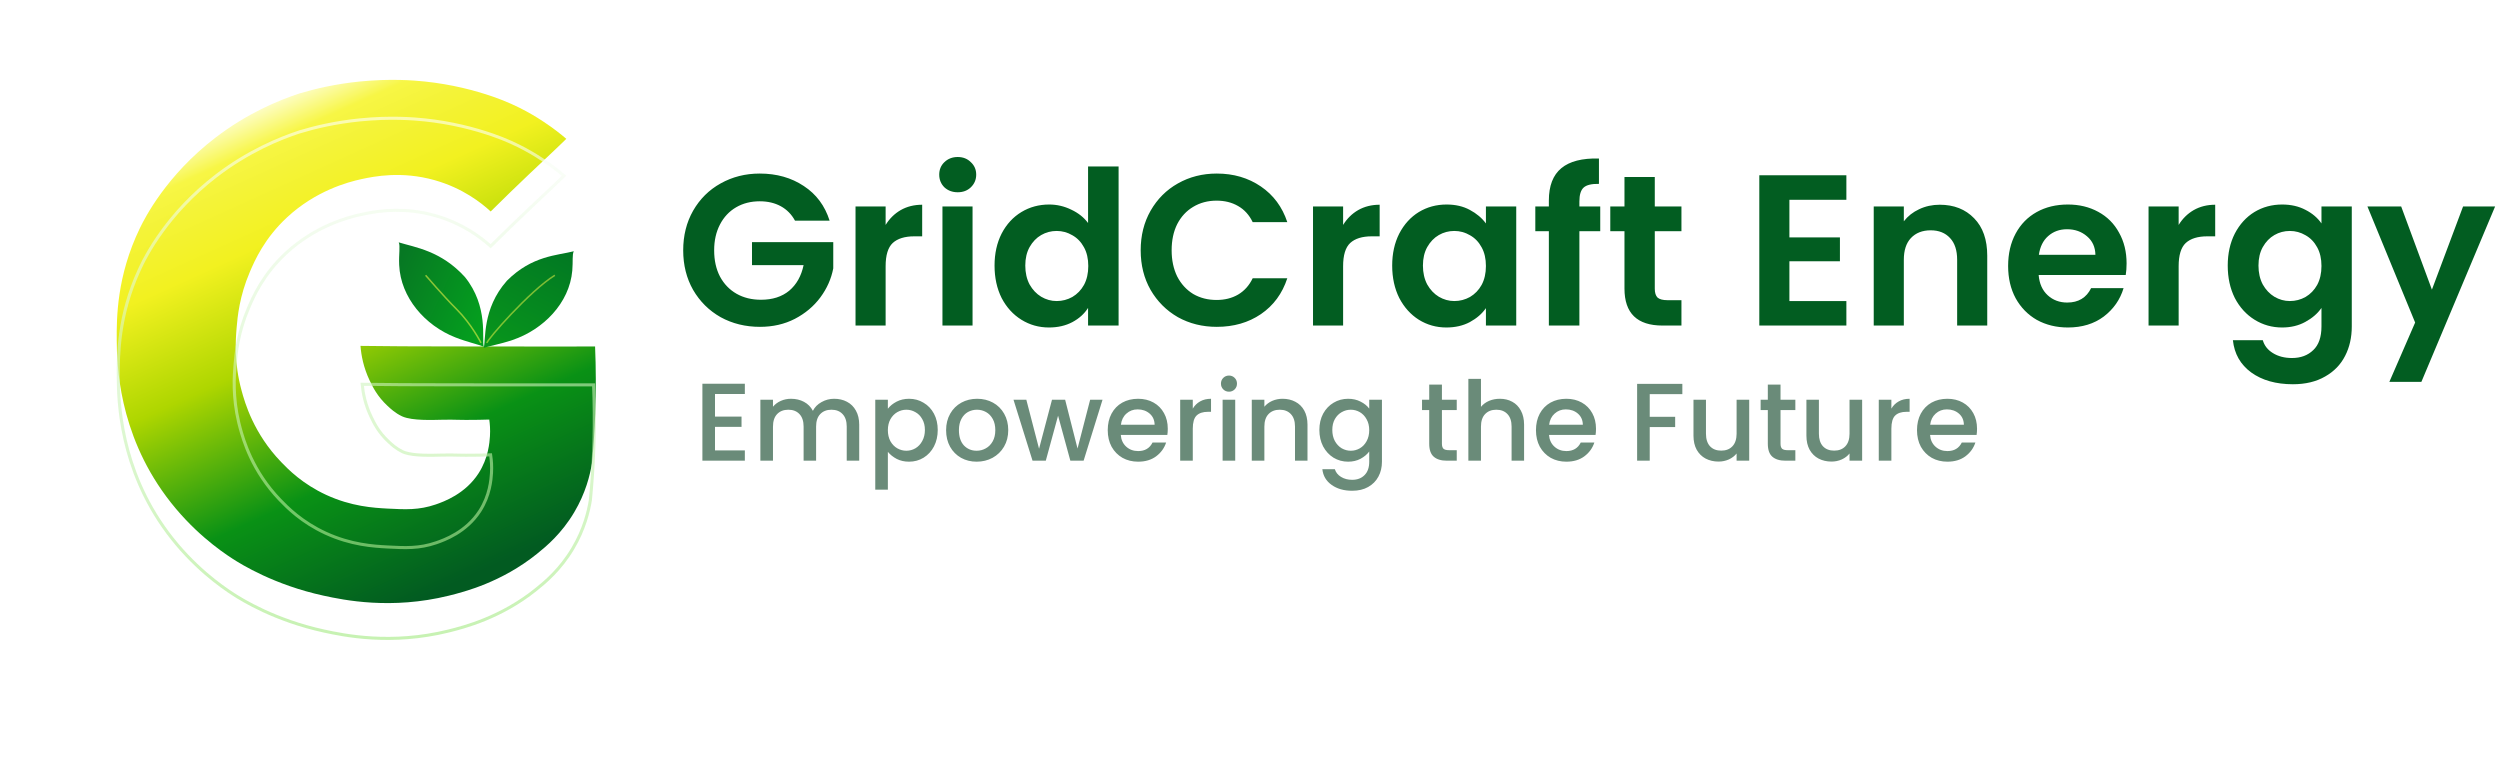
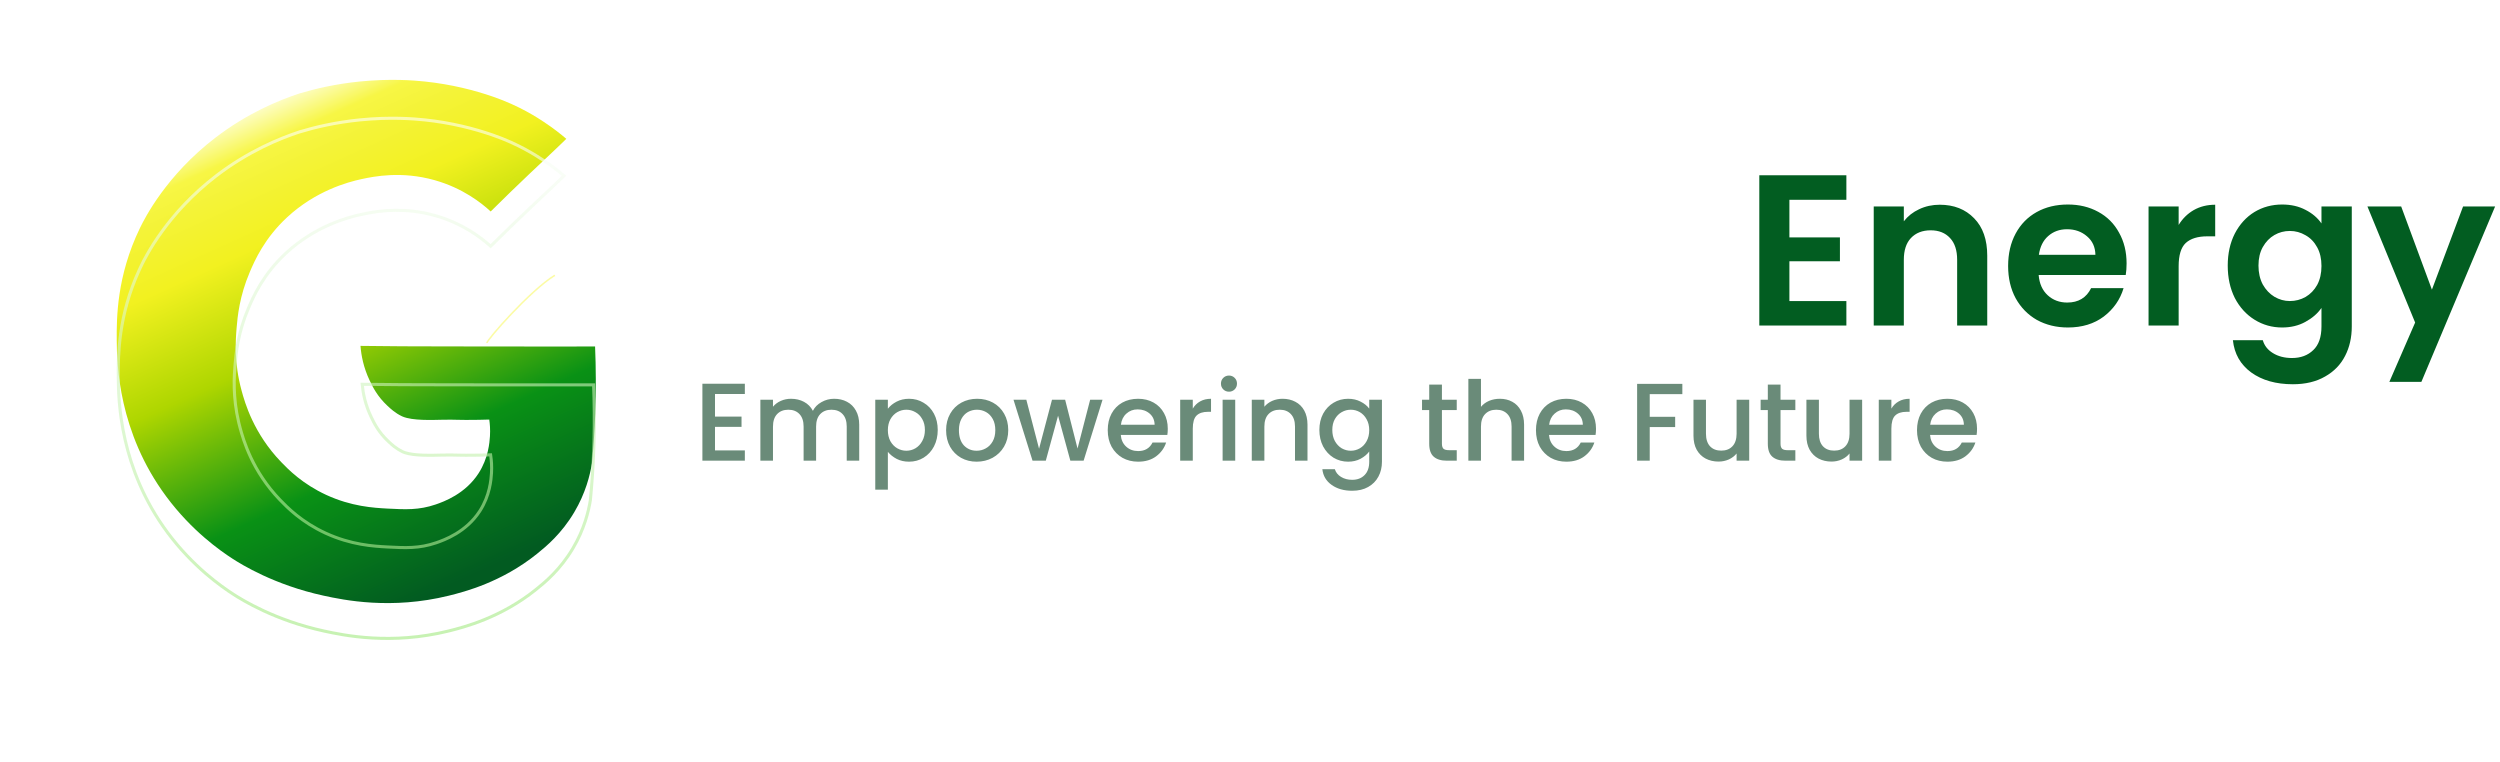
<svg xmlns="http://www.w3.org/2000/svg" width="407" height="124" viewBox="0 0 407 124" fill="none">
  <g filter="url(#filter0_d_81_2)">
    <path d="M48.727 12.221C51.282 11.454 54.616 10.665 58.576 10.268C63.557 9.766 67.461 10.091 69.141 10.268C73.504 10.727 77.246 11.697 80.244 12.732C84.617 14.24 87.54 16.193 88.48 16.811C90.052 17.844 91.298 18.832 92.195 19.599C91.789 19.989 91.378 20.415 90.179 21.542C88.981 22.668 83.99 27.336 79.884 31.428C78.397 30.057 75.356 27.626 70.753 26.33C65.365 24.811 60.914 25.715 58.844 26.161C56.571 26.649 51.392 28.076 46.756 32.363C43.067 35.775 41.485 39.368 40.667 41.286C38.975 45.25 38.67 48.568 38.52 50.379C38.357 52.32 38.083 56.004 39.326 60.576C39.866 62.57 41.283 67.552 45.771 72.218C46.939 73.432 49.252 75.789 53.112 77.571C57.196 79.456 60.808 79.679 63.163 79.801C65.99 79.948 68.198 80.064 70.929 79.128C72.247 78.675 75.72 77.43 77.899 74.072C79.513 71.578 79.701 69.027 79.765 68.01C79.833 66.908 79.751 65.978 79.654 65.304C79.236 65.318 78.641 65.333 77.929 65.347C74.442 65.409 74.289 65.284 72.095 65.333C70.313 65.371 67.165 65.503 65.552 64.818C65.484 64.789 65.428 64.762 65.381 64.74C64.328 64.229 63.637 63.587 63.052 63.041C61.431 61.529 60.674 59.981 60.188 58.962C59.177 56.847 58.806 54.853 58.688 53.31C60.31 53.33 62.657 53.357 65.494 53.375C67.458 53.386 68.769 53.39 73.216 53.397C79.201 53.406 82.192 53.41 85.348 53.41C88.109 53.41 90.51 53.417 93.883 53.41C95.142 53.408 96.181 53.406 96.879 53.404C97.022 56.829 97.048 60.487 96.904 64.352C96.799 67.173 96.611 69.874 96.362 72.446C96.056 74.346 95.344 77.257 93.497 80.377C91.418 83.892 88.922 85.959 87.409 87.175C81.668 91.782 75.669 93.332 73.084 93.972C63.691 96.296 55.96 94.691 52.67 93.972C44.643 92.222 39.274 88.872 37.852 87.953C35.892 86.686 31.223 83.437 27.064 77.828C19.276 67.325 19.034 56.325 19.004 52.416C18.976 48.771 19.002 41.942 22.773 34.145C23.563 32.515 27.071 25.561 35.03 19.443C40.24 15.437 45.351 13.334 48.73 12.219L48.727 12.221Z" fill="url(#paint0_linear_81_2)" />
-     <path d="M78.74 53.644C79.616 53.322 81.36 53.053 83.429 52.355C88.447 50.664 92.714 46.333 93.168 41.057C93.3 39.521 93.127 38.459 93.413 37.904C90.741 38.595 86.635 38.595 82.53 42.7C78.425 47.318 79.141 52.45 78.74 53.644Z" fill="url(#paint1_linear_81_2)" />
-     <path d="M78.747 53.436C77.887 53.072 76.158 52.72 74.125 51.924C69.194 49.994 65.223 45.442 64.987 40.152C64.906 38.33 65.188 37.057 64.914 36.457C67.55 37.275 71.787 37.805 75.691 42.102C79.57 46.911 78.404 52.224 78.747 53.436Z" fill="url(#paint2_linear_81_2)" />
-     <path opacity="0.55" d="M69.289 41.816C69.289 41.816 72.243 45.263 74.304 47.312C76.815 49.807 78.303 52.82 78.303 52.82" stroke="#F9F849" stroke-width="0.25" />
    <path opacity="0.5" d="M90.329 41.816C86.286 44.308 79.25 52.345 79.255 52.852" stroke="#F9F849" stroke-width="0.25" />
  </g>
  <g filter="url(#filter1_d_81_2)">
    <path d="M58.601 10.517C63.559 10.017 67.443 10.341 69.114 10.517C73.456 10.974 77.179 11.939 80.162 12.969C84.505 14.466 87.408 16.406 88.343 17.02C89.786 17.968 90.95 18.879 91.822 19.613C91.461 19.967 91.015 20.413 90.008 21.359C88.826 22.47 83.952 27.029 79.877 31.084C78.316 29.674 75.3 27.351 70.82 26.09C66.053 24.746 62.011 25.278 59.682 25.732L58.791 25.916C56.498 26.409 51.269 27.85 46.586 32.18C42.857 35.629 41.259 39.261 40.438 41.188C38.73 45.189 38.422 48.539 38.27 50.358C38.118 52.185 37.864 55.569 38.866 59.787L39.084 60.642C39.628 62.648 41.059 67.68 45.591 72.392C46.765 73.612 49.104 75.996 53.008 77.798C57.137 79.703 60.789 79.928 63.149 80.051C65.974 80.198 68.228 80.318 71.01 79.364C72.334 78.909 75.881 77.643 78.108 74.208C79.759 71.658 79.95 69.052 80.014 68.025C80.083 66.903 79.999 65.954 79.901 65.269L79.87 65.048L79.647 65.055L77.925 65.097C76.185 65.128 75.279 65.112 74.533 65.095C73.785 65.077 73.193 65.058 72.089 65.083C71.194 65.102 69.971 65.144 68.769 65.097C67.712 65.055 66.699 64.945 65.953 64.701L65.65 64.588L65.488 64.515C64.473 64.022 63.806 63.403 63.223 62.858V62.857C61.637 61.379 60.896 59.866 60.413 58.853C59.477 56.895 59.101 55.041 58.963 53.562C60.57 53.582 62.813 53.608 65.492 53.625C67.457 53.636 68.769 53.64 73.215 53.647C79.2 53.655 82.192 53.66 85.348 53.66C88.108 53.66 90.511 53.667 93.883 53.66C95.004 53.658 95.951 53.655 96.638 53.653C96.755 56.575 96.787 59.664 96.7 62.905L96.654 64.343C96.549 67.156 96.362 69.848 96.113 72.412C95.811 74.292 95.107 77.167 93.282 80.249C91.226 83.725 88.759 85.769 87.252 86.98C81.555 91.552 75.6 93.091 73.023 93.73C63.688 96.039 56.003 94.444 52.724 93.728C44.738 91.987 39.398 88.654 37.988 87.743C36.041 86.484 31.399 83.254 27.265 77.679C19.526 67.243 19.284 56.311 19.254 52.414C19.227 48.894 19.251 42.418 22.658 34.977L22.998 34.254C23.78 32.64 27.267 25.726 35.183 19.642C40.359 15.662 45.437 13.569 48.799 12.459L48.8 12.461C51.342 11.697 54.66 10.912 58.601 10.517Z" stroke="url(#paint3_linear_81_2)" stroke-opacity="0.6" stroke-width="0.5" />
  </g>
-   <path d="M129.425 35.92C128.865 34.893 128.095 34.112 127.115 33.575C126.135 33.038 124.992 32.77 123.685 32.77C122.238 32.77 120.955 33.097 119.835 33.75C118.715 34.403 117.84 35.337 117.21 36.55C116.58 37.763 116.265 39.163 116.265 40.75C116.265 42.383 116.58 43.807 117.21 45.02C117.863 46.233 118.762 47.167 119.905 47.82C121.048 48.473 122.378 48.8 123.895 48.8C125.762 48.8 127.29 48.31 128.48 47.33C129.67 46.327 130.452 44.938 130.825 43.165H122.425V39.42H135.655V43.69C135.328 45.393 134.628 46.968 133.555 48.415C132.482 49.862 131.093 51.028 129.39 51.915C127.71 52.778 125.82 53.21 123.72 53.21C121.363 53.21 119.228 52.685 117.315 51.635C115.425 50.562 113.932 49.08 112.835 47.19C111.762 45.3 111.225 43.153 111.225 40.75C111.225 38.347 111.762 36.2 112.835 34.31C113.932 32.397 115.425 30.915 117.315 29.865C119.228 28.792 121.352 28.255 123.685 28.255C126.438 28.255 128.83 28.932 130.86 30.285C132.89 31.615 134.29 33.493 135.06 35.92H129.425ZM144.18 36.62C144.81 35.593 145.627 34.788 146.63 34.205C147.657 33.622 148.824 33.33 150.13 33.33V38.475H148.835C147.295 38.475 146.129 38.837 145.335 39.56C144.565 40.283 144.18 41.543 144.18 43.34V53H139.28V33.61H144.18V36.62ZM155.916 31.3C155.052 31.3 154.329 31.032 153.746 30.495C153.186 29.935 152.906 29.247 152.906 28.43C152.906 27.613 153.186 26.937 153.746 26.4C154.329 25.84 155.052 25.56 155.916 25.56C156.779 25.56 157.491 25.84 158.051 26.4C158.634 26.937 158.926 27.613 158.926 28.43C158.926 29.247 158.634 29.935 158.051 30.495C157.491 31.032 156.779 31.3 155.916 31.3ZM158.331 33.61V53H153.431V33.61H158.331ZM161.912 43.235C161.912 41.275 162.297 39.537 163.067 38.02C163.86 36.503 164.934 35.337 166.287 34.52C167.64 33.703 169.145 33.295 170.802 33.295C172.062 33.295 173.264 33.575 174.407 34.135C175.55 34.672 176.46 35.395 177.137 36.305V27.1H182.107V53H177.137V50.13C176.53 51.087 175.679 51.857 174.582 52.44C173.485 53.023 172.214 53.315 170.767 53.315C169.134 53.315 167.64 52.895 166.287 52.055C164.934 51.215 163.86 50.037 163.067 48.52C162.297 46.98 161.912 45.218 161.912 43.235ZM177.172 43.305C177.172 42.115 176.939 41.1 176.472 40.26C176.005 39.397 175.375 38.743 174.582 38.3C173.789 37.833 172.937 37.6 172.027 37.6C171.117 37.6 170.277 37.822 169.507 38.265C168.737 38.708 168.107 39.362 167.617 40.225C167.15 41.065 166.917 42.068 166.917 43.235C166.917 44.402 167.15 45.428 167.617 46.315C168.107 47.178 168.737 47.843 169.507 48.31C170.3 48.777 171.14 49.01 172.027 49.01C172.937 49.01 173.789 48.788 174.582 48.345C175.375 47.878 176.005 47.225 176.472 46.385C176.939 45.522 177.172 44.495 177.172 43.305ZM185.703 40.75C185.703 38.347 186.239 36.2 187.313 34.31C188.409 32.397 189.891 30.915 191.758 29.865C193.648 28.792 195.759 28.255 198.093 28.255C200.823 28.255 203.214 28.955 205.268 30.355C207.321 31.755 208.756 33.692 209.573 36.165H203.938C203.378 34.998 202.584 34.123 201.558 33.54C200.554 32.957 199.388 32.665 198.058 32.665C196.634 32.665 195.363 33.003 194.243 33.68C193.146 34.333 192.283 35.267 191.653 36.48C191.046 37.693 190.743 39.117 190.743 40.75C190.743 42.36 191.046 43.783 191.653 45.02C192.283 46.233 193.146 47.178 194.243 47.855C195.363 48.508 196.634 48.835 198.058 48.835C199.388 48.835 200.554 48.543 201.558 47.96C202.584 47.353 203.378 46.467 203.938 45.3H209.573C208.756 47.797 207.321 49.745 205.268 51.145C203.238 52.522 200.846 53.21 198.093 53.21C195.759 53.21 193.648 52.685 191.758 51.635C189.891 50.562 188.409 49.08 187.313 47.19C186.239 45.3 185.703 43.153 185.703 40.75ZM218.658 36.62C219.288 35.593 220.104 34.788 221.108 34.205C222.134 33.622 223.301 33.33 224.608 33.33V38.475H223.313C221.773 38.475 220.606 38.837 219.813 39.56C219.043 40.283 218.658 41.543 218.658 43.34V53H213.758V33.61H218.658V36.62ZM226.648 43.235C226.648 41.275 227.033 39.537 227.803 38.02C228.596 36.503 229.658 35.337 230.988 34.52C232.341 33.703 233.846 33.295 235.503 33.295C236.95 33.295 238.21 33.587 239.283 34.17C240.38 34.753 241.255 35.488 241.908 36.375V33.61H246.843V53H241.908V50.165C241.278 51.075 240.403 51.833 239.283 52.44C238.186 53.023 236.915 53.315 235.468 53.315C233.835 53.315 232.341 52.895 230.988 52.055C229.658 51.215 228.596 50.037 227.803 48.52C227.033 46.98 226.648 45.218 226.648 43.235ZM241.908 43.305C241.908 42.115 241.675 41.1 241.208 40.26C240.741 39.397 240.111 38.743 239.318 38.3C238.525 37.833 237.673 37.6 236.763 37.6C235.853 37.6 235.013 37.822 234.243 38.265C233.473 38.708 232.843 39.362 232.353 40.225C231.886 41.065 231.653 42.068 231.653 43.235C231.653 44.402 231.886 45.428 232.353 46.315C232.843 47.178 233.473 47.843 234.243 48.31C235.036 48.777 235.876 49.01 236.763 49.01C237.673 49.01 238.525 48.788 239.318 48.345C240.111 47.878 240.741 47.225 241.208 46.385C241.675 45.522 241.908 44.495 241.908 43.305ZM260.519 37.635H257.124V53H252.154V37.635H249.949V33.61H252.154V32.63C252.154 30.25 252.831 28.5 254.184 27.38C255.537 26.26 257.579 25.735 260.309 25.805V29.935C259.119 29.912 258.291 30.11 257.824 30.53C257.357 30.95 257.124 31.708 257.124 32.805V33.61H260.519V37.635ZM269.399 37.635V47.015C269.399 47.668 269.551 48.147 269.854 48.45C270.181 48.73 270.718 48.87 271.464 48.87H273.739V53H270.659C266.529 53 264.464 50.993 264.464 46.98V37.635H262.154V33.61H264.464V28.815H269.399V33.61H273.739V37.635H269.399Z" fill="#025D21" />
  <path d="M291.315 32.525V38.65H299.54V42.535H291.315V49.01H300.59V53H286.415V28.535H300.59V32.525H291.315ZM315.788 33.33C318.098 33.33 319.965 34.065 321.388 35.535C322.811 36.982 323.523 39.012 323.523 41.625V53H318.623V42.29C318.623 40.75 318.238 39.572 317.468 38.755C316.698 37.915 315.648 37.495 314.318 37.495C312.965 37.495 311.891 37.915 311.098 38.755C310.328 39.572 309.943 40.75 309.943 42.29V53H305.043V33.61H309.943V36.025C310.596 35.185 311.425 34.532 312.428 34.065C313.455 33.575 314.575 33.33 315.788 33.33ZM346.208 42.885C346.208 43.585 346.161 44.215 346.068 44.775H331.893C332.009 46.175 332.499 47.272 333.363 48.065C334.226 48.858 335.288 49.255 336.548 49.255C338.368 49.255 339.663 48.473 340.433 46.91H345.718C345.158 48.777 344.084 50.317 342.498 51.53C340.911 52.72 338.963 53.315 336.653 53.315C334.786 53.315 333.106 52.907 331.613 52.09C330.143 51.25 328.988 50.072 328.148 48.555C327.331 47.038 326.923 45.288 326.923 43.305C326.923 41.298 327.331 39.537 328.148 38.02C328.964 36.503 330.108 35.337 331.578 34.52C333.048 33.703 334.739 33.295 336.653 33.295C338.496 33.295 340.141 33.692 341.588 34.485C343.058 35.278 344.189 36.41 344.983 37.88C345.799 39.327 346.208 40.995 346.208 42.885ZM341.133 41.485C341.109 40.225 340.654 39.222 339.768 38.475C338.881 37.705 337.796 37.32 336.513 37.32C335.299 37.32 334.273 37.693 333.433 38.44C332.616 39.163 332.114 40.178 331.928 41.485H341.133ZM354.684 36.62C355.314 35.593 356.131 34.788 357.134 34.205C358.161 33.622 359.327 33.33 360.634 33.33V38.475H359.339C357.799 38.475 356.632 38.837 355.839 39.56C355.069 40.283 354.684 41.543 354.684 43.34V53H349.784V33.61H354.684V36.62ZM371.53 33.295C372.976 33.295 374.248 33.587 375.345 34.17C376.441 34.73 377.305 35.465 377.935 36.375V33.61H382.87V53.14C382.87 54.937 382.508 56.535 381.785 57.935C381.061 59.358 379.976 60.478 378.53 61.295C377.083 62.135 375.333 62.555 373.28 62.555C370.526 62.555 368.263 61.913 366.49 60.63C364.74 59.347 363.748 57.597 363.515 55.38H368.38C368.636 56.267 369.185 56.967 370.025 57.48C370.888 58.017 371.926 58.285 373.14 58.285C374.563 58.285 375.718 57.853 376.605 56.99C377.491 56.15 377.935 54.867 377.935 53.14V50.13C377.305 51.04 376.43 51.798 375.31 52.405C374.213 53.012 372.953 53.315 371.53 53.315C369.896 53.315 368.403 52.895 367.05 52.055C365.696 51.215 364.623 50.037 363.83 48.52C363.06 46.98 362.675 45.218 362.675 43.235C362.675 41.275 363.06 39.537 363.83 38.02C364.623 36.503 365.685 35.337 367.015 34.52C368.368 33.703 369.873 33.295 371.53 33.295ZM377.935 43.305C377.935 42.115 377.701 41.1 377.235 40.26C376.768 39.397 376.138 38.743 375.345 38.3C374.551 37.833 373.7 37.6 372.79 37.6C371.88 37.6 371.04 37.822 370.27 38.265C369.5 38.708 368.87 39.362 368.38 40.225C367.913 41.065 367.68 42.068 367.68 43.235C367.68 44.402 367.913 45.428 368.38 46.315C368.87 47.178 369.5 47.843 370.27 48.31C371.063 48.777 371.903 49.01 372.79 49.01C373.7 49.01 374.551 48.788 375.345 48.345C376.138 47.878 376.768 47.225 377.235 46.385C377.701 45.522 377.935 44.495 377.935 43.305ZM406.205 33.61L394.2 62.17H388.985L393.185 52.51L385.415 33.61H390.91L395.915 47.155L400.99 33.61H406.205Z" fill="#025D21" />
  <path d="M116.402 64.146V67.818H120.722V69.492H116.402V73.326H121.262V75H114.35V62.472H121.262V64.146H116.402ZM135.795 64.92C136.575 64.92 137.271 65.082 137.883 65.406C138.507 65.73 138.993 66.21 139.341 66.846C139.701 67.482 139.881 68.25 139.881 69.15V75H137.847V69.456C137.847 68.568 137.625 67.89 137.181 67.422C136.737 66.942 136.131 66.702 135.363 66.702C134.595 66.702 133.983 66.942 133.527 67.422C133.083 67.89 132.861 68.568 132.861 69.456V75H130.827V69.456C130.827 68.568 130.605 67.89 130.161 67.422C129.717 66.942 129.111 66.702 128.343 66.702C127.575 66.702 126.963 66.942 126.507 67.422C126.063 67.89 125.841 68.568 125.841 69.456V75H123.789V65.082H125.841V66.216C126.177 65.808 126.603 65.49 127.119 65.262C127.635 65.034 128.187 64.92 128.775 64.92C129.567 64.92 130.275 65.088 130.899 65.424C131.523 65.76 132.003 66.246 132.339 66.882C132.639 66.282 133.107 65.808 133.743 65.46C134.379 65.1 135.063 64.92 135.795 64.92ZM144.545 66.54C144.893 66.084 145.367 65.7 145.967 65.388C146.567 65.076 147.245 64.92 148.001 64.92C148.865 64.92 149.651 65.136 150.359 65.568C151.079 65.988 151.643 66.582 152.051 67.35C152.459 68.118 152.663 69 152.663 69.996C152.663 70.992 152.459 71.886 152.051 72.678C151.643 73.458 151.079 74.07 150.359 74.514C149.651 74.946 148.865 75.162 148.001 75.162C147.245 75.162 146.573 75.012 145.985 74.712C145.397 74.4 144.917 74.016 144.545 73.56V79.716H142.493V65.082H144.545V66.54ZM150.575 69.996C150.575 69.312 150.431 68.724 150.143 68.232C149.867 67.728 149.495 67.35 149.027 67.098C148.571 66.834 148.079 66.702 147.551 66.702C147.035 66.702 146.543 66.834 146.075 67.098C145.619 67.362 145.247 67.746 144.959 68.25C144.683 68.754 144.545 69.348 144.545 70.032C144.545 70.716 144.683 71.316 144.959 71.832C145.247 72.336 145.619 72.72 146.075 72.984C146.543 73.248 147.035 73.38 147.551 73.38C148.079 73.38 148.571 73.248 149.027 72.984C149.495 72.708 149.867 72.312 150.143 71.796C150.431 71.28 150.575 70.68 150.575 69.996ZM158.994 75.162C158.058 75.162 157.212 74.952 156.456 74.532C155.7 74.1 155.106 73.5 154.674 72.732C154.242 71.952 154.026 71.052 154.026 70.032C154.026 69.024 154.248 68.13 154.692 67.35C155.136 66.57 155.742 65.97 156.51 65.55C157.278 65.13 158.136 64.92 159.084 64.92C160.032 64.92 160.89 65.13 161.658 65.55C162.426 65.97 163.032 66.57 163.476 67.35C163.92 68.13 164.142 69.024 164.142 70.032C164.142 71.04 163.914 71.934 163.458 72.714C163.002 73.494 162.378 74.1 161.586 74.532C160.806 74.952 159.942 75.162 158.994 75.162ZM158.994 73.38C159.522 73.38 160.014 73.254 160.47 73.002C160.938 72.75 161.316 72.372 161.604 71.868C161.892 71.364 162.036 70.752 162.036 70.032C162.036 69.312 161.898 68.706 161.622 68.214C161.346 67.71 160.98 67.332 160.524 67.08C160.068 66.828 159.576 66.702 159.048 66.702C158.52 66.702 158.028 66.828 157.572 67.08C157.128 67.332 156.774 67.71 156.51 68.214C156.246 68.706 156.114 69.312 156.114 70.032C156.114 71.1 156.384 71.928 156.924 72.516C157.476 73.092 158.166 73.38 158.994 73.38ZM179.49 65.082L176.412 75H174.252L172.254 67.674L170.256 75H168.096L165 65.082H167.088L169.158 73.056L171.264 65.082H173.406L175.422 73.02L177.474 65.082H179.49ZM190.114 69.798C190.114 70.17 190.09 70.506 190.042 70.806H182.464C182.524 71.598 182.818 72.234 183.346 72.714C183.874 73.194 184.522 73.434 185.29 73.434C186.394 73.434 187.174 72.972 187.63 72.048H189.844C189.544 72.96 188.998 73.71 188.206 74.298C187.426 74.874 186.454 75.162 185.29 75.162C184.342 75.162 183.49 74.952 182.734 74.532C181.99 74.1 181.402 73.5 180.97 72.732C180.55 71.952 180.34 71.052 180.34 70.032C180.34 69.012 180.544 68.118 180.952 67.35C181.372 66.57 181.954 65.97 182.698 65.55C183.454 65.13 184.318 64.92 185.29 64.92C186.226 64.92 187.06 65.124 187.792 65.532C188.524 65.94 189.094 66.516 189.502 67.26C189.91 67.992 190.114 68.838 190.114 69.798ZM187.972 69.15C187.96 68.394 187.69 67.788 187.162 67.332C186.634 66.876 185.98 66.648 185.2 66.648C184.492 66.648 183.886 66.876 183.382 67.332C182.878 67.776 182.578 68.382 182.482 69.15H187.972ZM194.185 66.522C194.485 66.018 194.881 65.628 195.373 65.352C195.877 65.064 196.471 64.92 197.155 64.92V67.044H196.633C195.829 67.044 195.217 67.248 194.797 67.656C194.389 68.064 194.185 68.772 194.185 69.78V75H192.133V65.082H194.185V66.522ZM200.085 63.768C199.713 63.768 199.401 63.642 199.149 63.39C198.897 63.138 198.771 62.826 198.771 62.454C198.771 62.082 198.897 61.77 199.149 61.518C199.401 61.266 199.713 61.14 200.085 61.14C200.445 61.14 200.751 61.266 201.003 61.518C201.255 61.77 201.381 62.082 201.381 62.454C201.381 62.826 201.255 63.138 201.003 63.39C200.751 63.642 200.445 63.768 200.085 63.768ZM201.093 65.082V75H199.041V65.082H201.093ZM208.792 64.92C209.572 64.92 210.268 65.082 210.88 65.406C211.504 65.73 211.99 66.21 212.338 66.846C212.686 67.482 212.86 68.25 212.86 69.15V75H210.826V69.456C210.826 68.568 210.604 67.89 210.16 67.422C209.716 66.942 209.11 66.702 208.342 66.702C207.574 66.702 206.962 66.942 206.506 67.422C206.062 67.89 205.84 68.568 205.84 69.456V75H203.788V65.082H205.84V66.216C206.176 65.808 206.602 65.49 207.118 65.262C207.646 65.034 208.204 64.92 208.792 64.92ZM219.473 64.92C220.241 64.92 220.919 65.076 221.507 65.388C222.107 65.688 222.575 66.066 222.911 66.522V65.082H224.981V75.162C224.981 76.074 224.789 76.884 224.405 77.592C224.021 78.312 223.463 78.876 222.731 79.284C222.011 79.692 221.147 79.896 220.139 79.896C218.795 79.896 217.679 79.578 216.791 78.942C215.903 78.318 215.399 77.466 215.279 76.386H217.313C217.469 76.902 217.799 77.316 218.303 77.628C218.819 77.952 219.431 78.114 220.139 78.114C220.967 78.114 221.633 77.862 222.137 77.358C222.653 76.854 222.911 76.122 222.911 75.162V73.506C222.563 73.974 222.089 74.37 221.489 74.694C220.901 75.006 220.229 75.162 219.473 75.162C218.609 75.162 217.817 74.946 217.097 74.514C216.389 74.07 215.825 73.458 215.405 72.678C214.997 71.886 214.793 70.992 214.793 69.996C214.793 69 214.997 68.118 215.405 67.35C215.825 66.582 216.389 65.988 217.097 65.568C217.817 65.136 218.609 64.92 219.473 64.92ZM222.911 70.032C222.911 69.348 222.767 68.754 222.479 68.25C222.203 67.746 221.837 67.362 221.381 67.098C220.925 66.834 220.433 66.702 219.905 66.702C219.377 66.702 218.885 66.834 218.429 67.098C217.973 67.35 217.601 67.728 217.313 68.232C217.037 68.724 216.899 69.312 216.899 69.996C216.899 70.68 217.037 71.28 217.313 71.796C217.601 72.312 217.973 72.708 218.429 72.984C218.897 73.248 219.389 73.38 219.905 73.38C220.433 73.38 220.925 73.248 221.381 72.984C221.837 72.72 222.203 72.336 222.479 71.832C222.767 71.316 222.911 70.716 222.911 70.032ZM234.746 66.756V72.246C234.746 72.618 234.83 72.888 234.998 73.056C235.178 73.212 235.478 73.29 235.898 73.29H237.158V75H235.538C234.614 75 233.906 74.784 233.414 74.352C232.922 73.92 232.676 73.218 232.676 72.246V66.756H231.506V65.082H232.676V62.616H234.746V65.082H237.158V66.756H234.746ZM244.179 64.92C244.935 64.92 245.607 65.082 246.195 65.406C246.795 65.73 247.263 66.21 247.599 66.846C247.947 67.482 248.121 68.25 248.121 69.15V75H246.087V69.456C246.087 68.568 245.865 67.89 245.421 67.422C244.977 66.942 244.371 66.702 243.603 66.702C242.835 66.702 242.223 66.942 241.767 67.422C241.323 67.89 241.101 68.568 241.101 69.456V75H239.049V61.68H241.101V66.234C241.449 65.814 241.887 65.49 242.415 65.262C242.955 65.034 243.543 64.92 244.179 64.92ZM259.829 69.798C259.829 70.17 259.805 70.506 259.757 70.806H252.179C252.239 71.598 252.533 72.234 253.061 72.714C253.589 73.194 254.237 73.434 255.005 73.434C256.109 73.434 256.889 72.972 257.345 72.048H259.559C259.259 72.96 258.713 73.71 257.921 74.298C257.141 74.874 256.169 75.162 255.005 75.162C254.057 75.162 253.205 74.952 252.449 74.532C251.705 74.1 251.117 73.5 250.685 72.732C250.265 71.952 250.055 71.052 250.055 70.032C250.055 69.012 250.259 68.118 250.667 67.35C251.087 66.57 251.669 65.97 252.413 65.55C253.169 65.13 254.033 64.92 255.005 64.92C255.941 64.92 256.775 65.124 257.507 65.532C258.239 65.94 258.809 66.516 259.217 67.26C259.625 67.992 259.829 68.838 259.829 69.798ZM257.687 69.15C257.675 68.394 257.405 67.788 256.877 67.332C256.349 66.876 255.695 66.648 254.915 66.648C254.207 66.648 253.601 66.876 253.097 67.332C252.593 67.776 252.293 68.382 252.197 69.15H257.687ZM273.886 62.49V64.164H268.576V67.854H272.716V69.528H268.576V75H266.524V62.49H273.886ZM284.77 65.082V75H282.718V73.83C282.394 74.238 281.968 74.562 281.44 74.802C280.924 75.03 280.372 75.144 279.784 75.144C279.004 75.144 278.302 74.982 277.678 74.658C277.066 74.334 276.58 73.854 276.22 73.218C275.872 72.582 275.698 71.814 275.698 70.914V65.082H277.732V70.608C277.732 71.496 277.954 72.18 278.398 72.66C278.842 73.128 279.448 73.362 280.216 73.362C280.984 73.362 281.59 73.128 282.034 72.66C282.49 72.18 282.718 71.496 282.718 70.608V65.082H284.77ZM289.871 66.756V72.246C289.871 72.618 289.955 72.888 290.123 73.056C290.303 73.212 290.603 73.29 291.023 73.29H292.283V75H290.663C289.739 75 289.031 74.784 288.539 74.352C288.047 73.92 287.801 73.218 287.801 72.246V66.756H286.631V65.082H287.801V62.616H289.871V65.082H292.283V66.756H289.871ZM303.156 65.082V75H301.104V73.83C300.78 74.238 300.354 74.562 299.826 74.802C299.31 75.03 298.758 75.144 298.17 75.144C297.39 75.144 296.688 74.982 296.064 74.658C295.452 74.334 294.966 73.854 294.606 73.218C294.258 72.582 294.084 71.814 294.084 70.914V65.082H296.118V70.608C296.118 71.496 296.34 72.18 296.784 72.66C297.228 73.128 297.834 73.362 298.602 73.362C299.37 73.362 299.976 73.128 300.42 72.66C300.876 72.18 301.104 71.496 301.104 70.608V65.082H303.156ZM307.916 66.522C308.216 66.018 308.612 65.628 309.104 65.352C309.608 65.064 310.202 64.92 310.886 64.92V67.044H310.364C309.56 67.044 308.948 67.248 308.528 67.656C308.12 68.064 307.916 68.772 307.916 69.78V75H305.864V65.082H307.916V66.522ZM321.862 69.798C321.862 70.17 321.838 70.506 321.79 70.806H314.212C314.272 71.598 314.566 72.234 315.094 72.714C315.622 73.194 316.27 73.434 317.038 73.434C318.142 73.434 318.922 72.972 319.378 72.048H321.592C321.292 72.96 320.746 73.71 319.954 74.298C319.174 74.874 318.202 75.162 317.038 75.162C316.09 75.162 315.238 74.952 314.482 74.532C313.738 74.1 313.15 73.5 312.718 72.732C312.298 71.952 312.088 71.052 312.088 70.032C312.088 69.012 312.292 68.118 312.7 67.35C313.12 66.57 313.702 65.97 314.446 65.55C315.202 65.13 316.066 64.92 317.038 64.92C317.974 64.92 318.808 65.124 319.54 65.532C320.272 65.94 320.842 66.516 321.25 67.26C321.658 67.992 321.862 68.838 321.862 69.798ZM319.72 69.15C319.708 68.394 319.438 67.788 318.91 67.332C318.382 66.876 317.728 66.648 316.948 66.648C316.24 66.648 315.634 66.876 315.13 67.332C314.626 67.776 314.326 68.382 314.23 69.15H319.72Z" fill="#2C5B41" fill-opacity="0.7" />
  <defs>
    <filter id="filter0_d_81_2" x="9" y="3" width="98" height="105.184" filterUnits="userSpaceOnUse" color-interpolation-filters="sRGB">
      <feFlood flood-opacity="0" result="BackgroundImageFix" />
      <feColorMatrix in="SourceAlpha" type="matrix" values="0 0 0 0 0 0 0 0 0 0 0 0 0 0 0 0 0 0 127 0" result="hardAlpha" />
      <feOffset dy="3" />
      <feGaussianBlur stdDeviation="5" />
      <feComposite in2="hardAlpha" operator="out" />
      <feColorMatrix type="matrix" values="0 0 0 0 0 0 0 0 0 0 0 0 0 0 0 0 0 0 0.13 0" />
      <feBlend mode="normal" in2="BackgroundImageFix" result="effect1_dropShadow_81_2" />
      <feBlend mode="normal" in="SourceGraphic" in2="effect1_dropShadow_81_2" result="shape" />
    </filter>
    <filter id="filter1_d_81_2" x="0" y="0" width="116" height="123.184" filterUnits="userSpaceOnUse" color-interpolation-filters="sRGB">
      <feFlood flood-opacity="0" result="BackgroundImageFix" />
      <feColorMatrix in="SourceAlpha" type="matrix" values="0 0 0 0 0 0 0 0 0 0 0 0 0 0 0 0 0 0 127 0" result="hardAlpha" />
      <feOffset dy="9" />
      <feGaussianBlur stdDeviation="9.5" />
      <feComposite in2="hardAlpha" operator="out" />
      <feColorMatrix type="matrix" values="0 0 0 0 0 0 0 0 0 0 0 0 0 0 0 0 0 0 0.13 0" />
      <feBlend mode="normal" in2="BackgroundImageFix" result="effect1_dropShadow_81_2" />
      <feBlend mode="normal" in="SourceGraphic" in2="effect1_dropShadow_81_2" result="shape" />
    </filter>
    <linearGradient id="paint0_linear_81_2" x1="31.829" y1="-1.289" x2="84.086" y2="113.742" gradientUnits="userSpaceOnUse">
      <stop offset="0.136" stop-color="#FFFFEB" />
      <stop offset="0.195" stop-color="#F7F645" />
      <stop offset="0.232" stop-color="#F4F338" />
      <stop offset="0.31" stop-color="#F2F120" />
      <stop offset="0.45" stop-color="#AED600" />
      <stop offset="0.63" stop-color="#099115" />
      <stop offset="0.81" stop-color="#025B21" />
    </linearGradient>
    <linearGradient id="paint1_linear_81_2" x1="76.5" y1="60.226" x2="89" y2="35.226" gradientUnits="userSpaceOnUse">
      <stop stop-color="#0BA119" />
      <stop offset="1" stop-color="#017723" />
    </linearGradient>
    <linearGradient id="paint2_linear_81_2" x1="67.062" y1="34.742" x2="82.564" y2="41.794" gradientUnits="userSpaceOnUse">
      <stop stop-color="#067823" />
      <stop offset="1" stop-color="#05A01E" />
    </linearGradient>
    <linearGradient id="paint3_linear_81_2" x1="58" y1="10" x2="58" y2="95.184" gradientUnits="userSpaceOnUse">
      <stop stop-color="white" />
      <stop offset="1" stop-color="#A1E97F" />
    </linearGradient>
  </defs>
</svg>